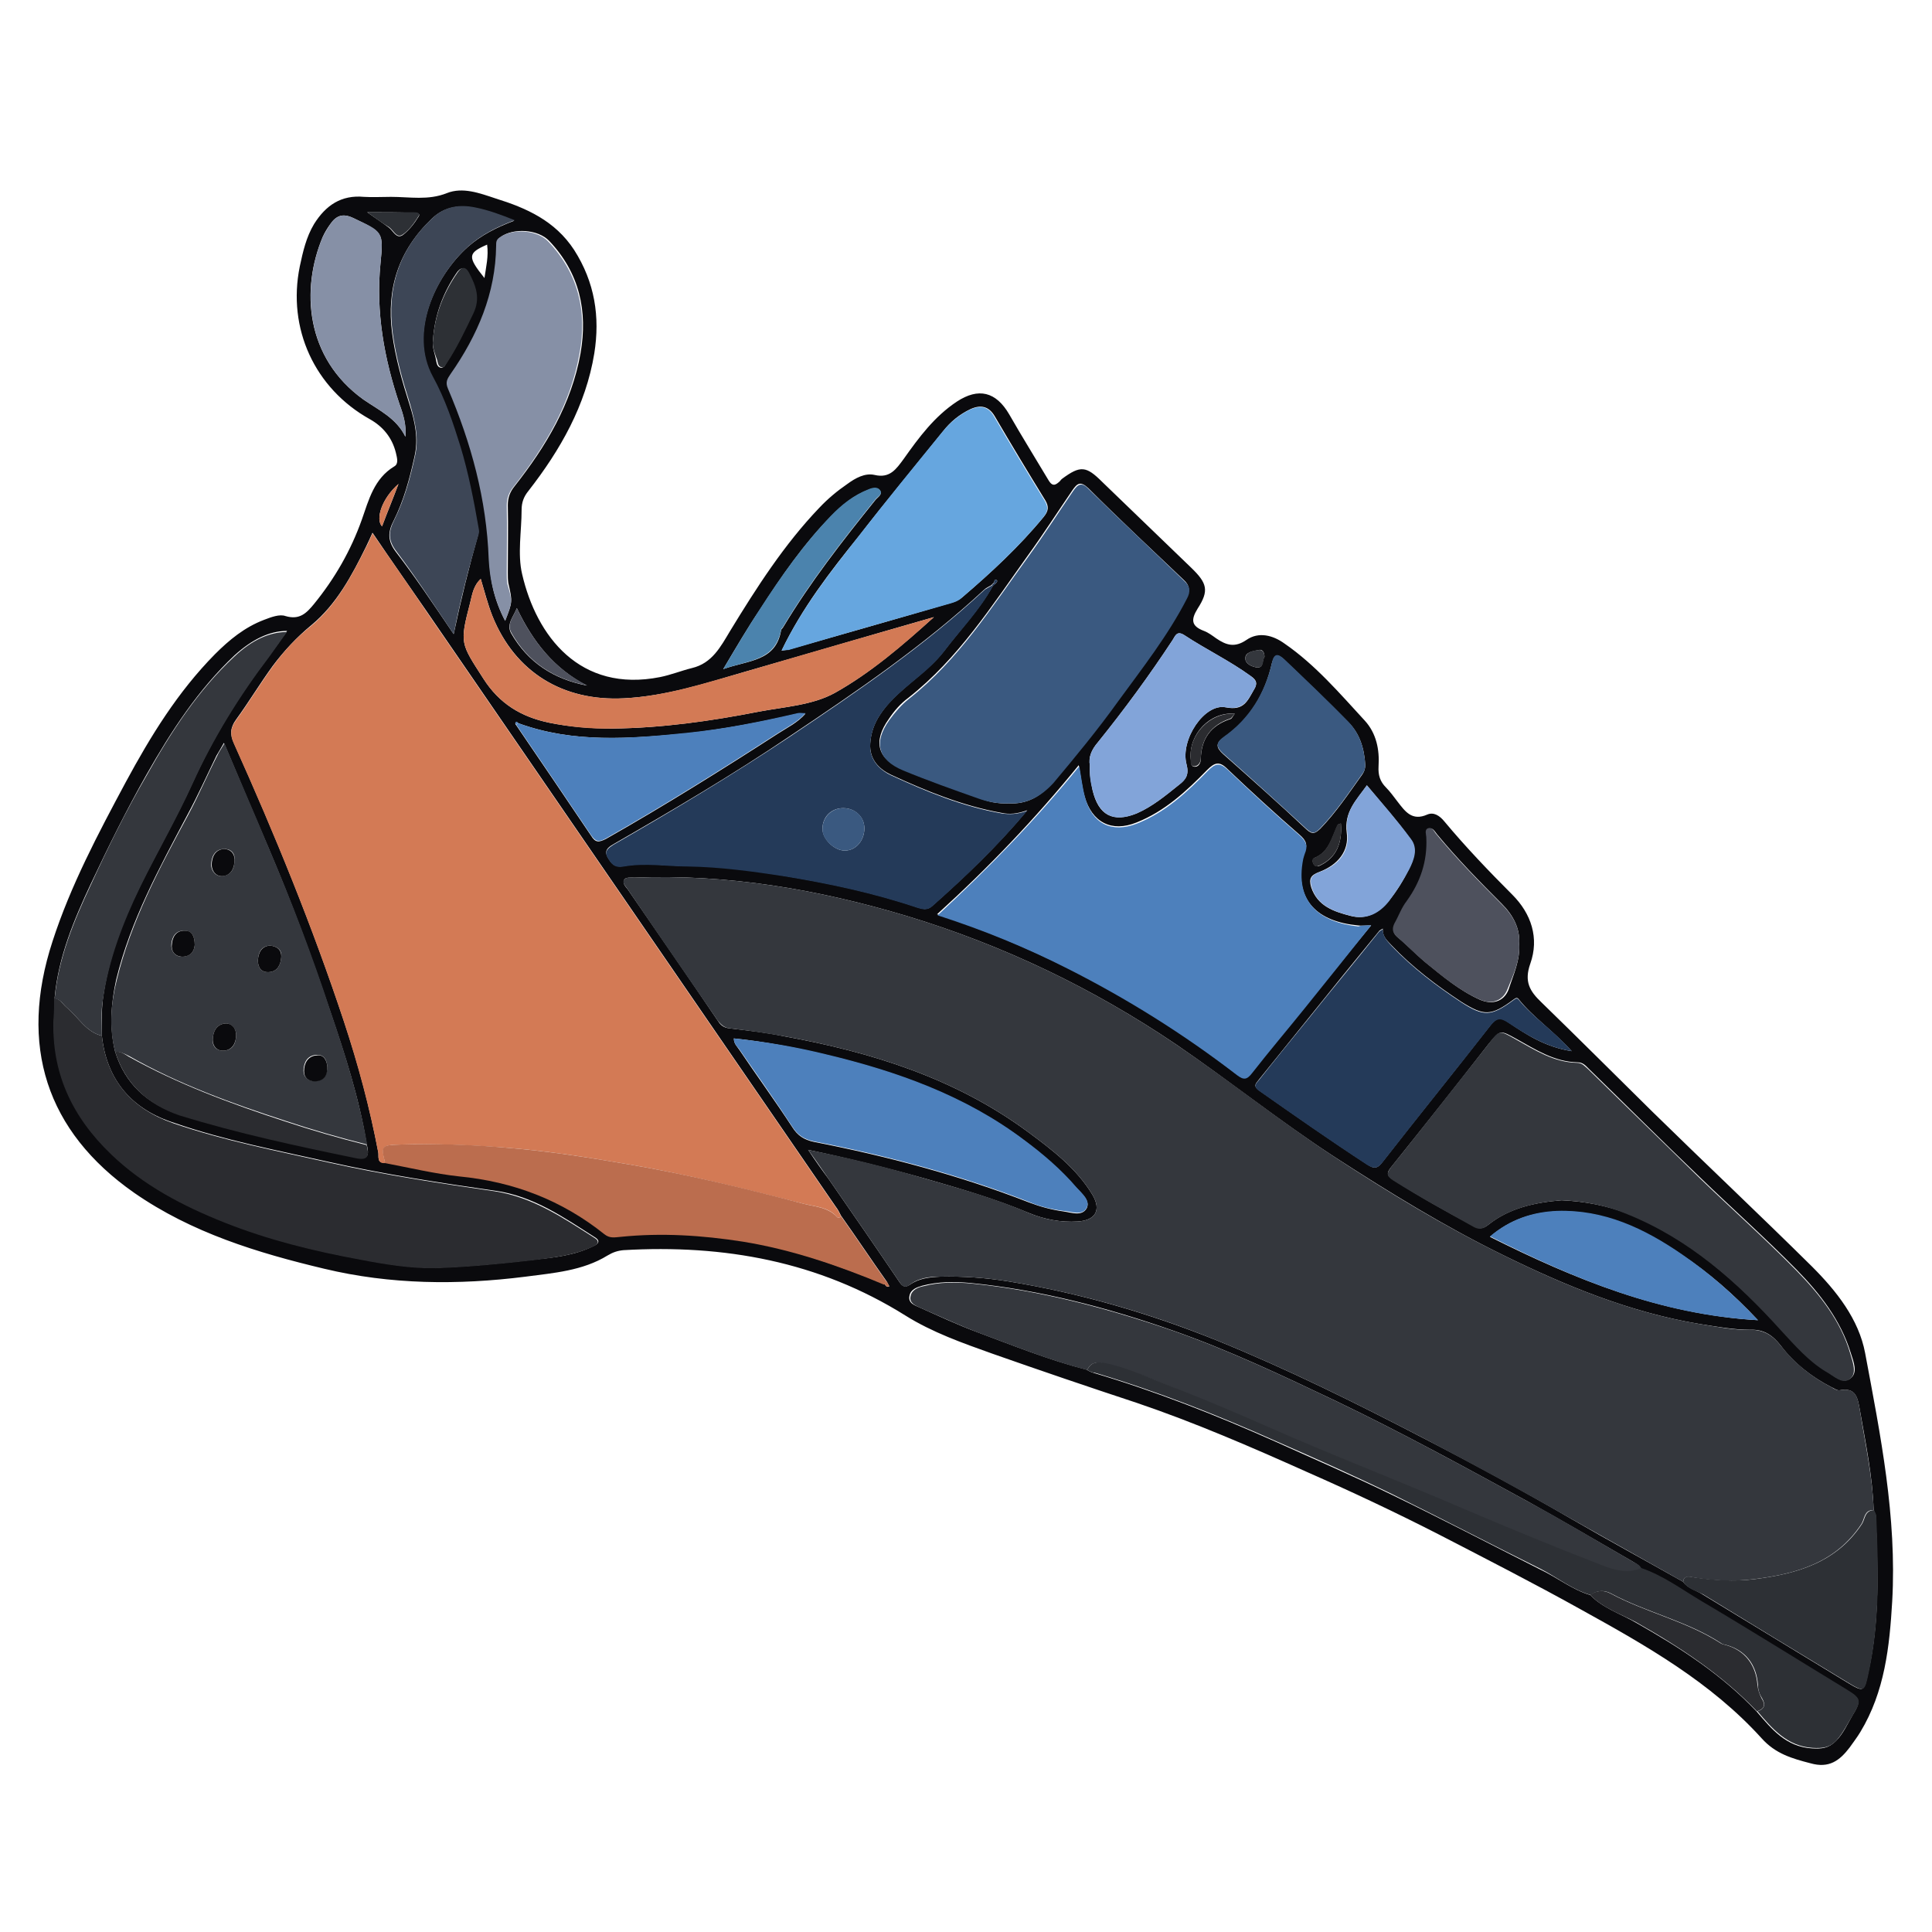
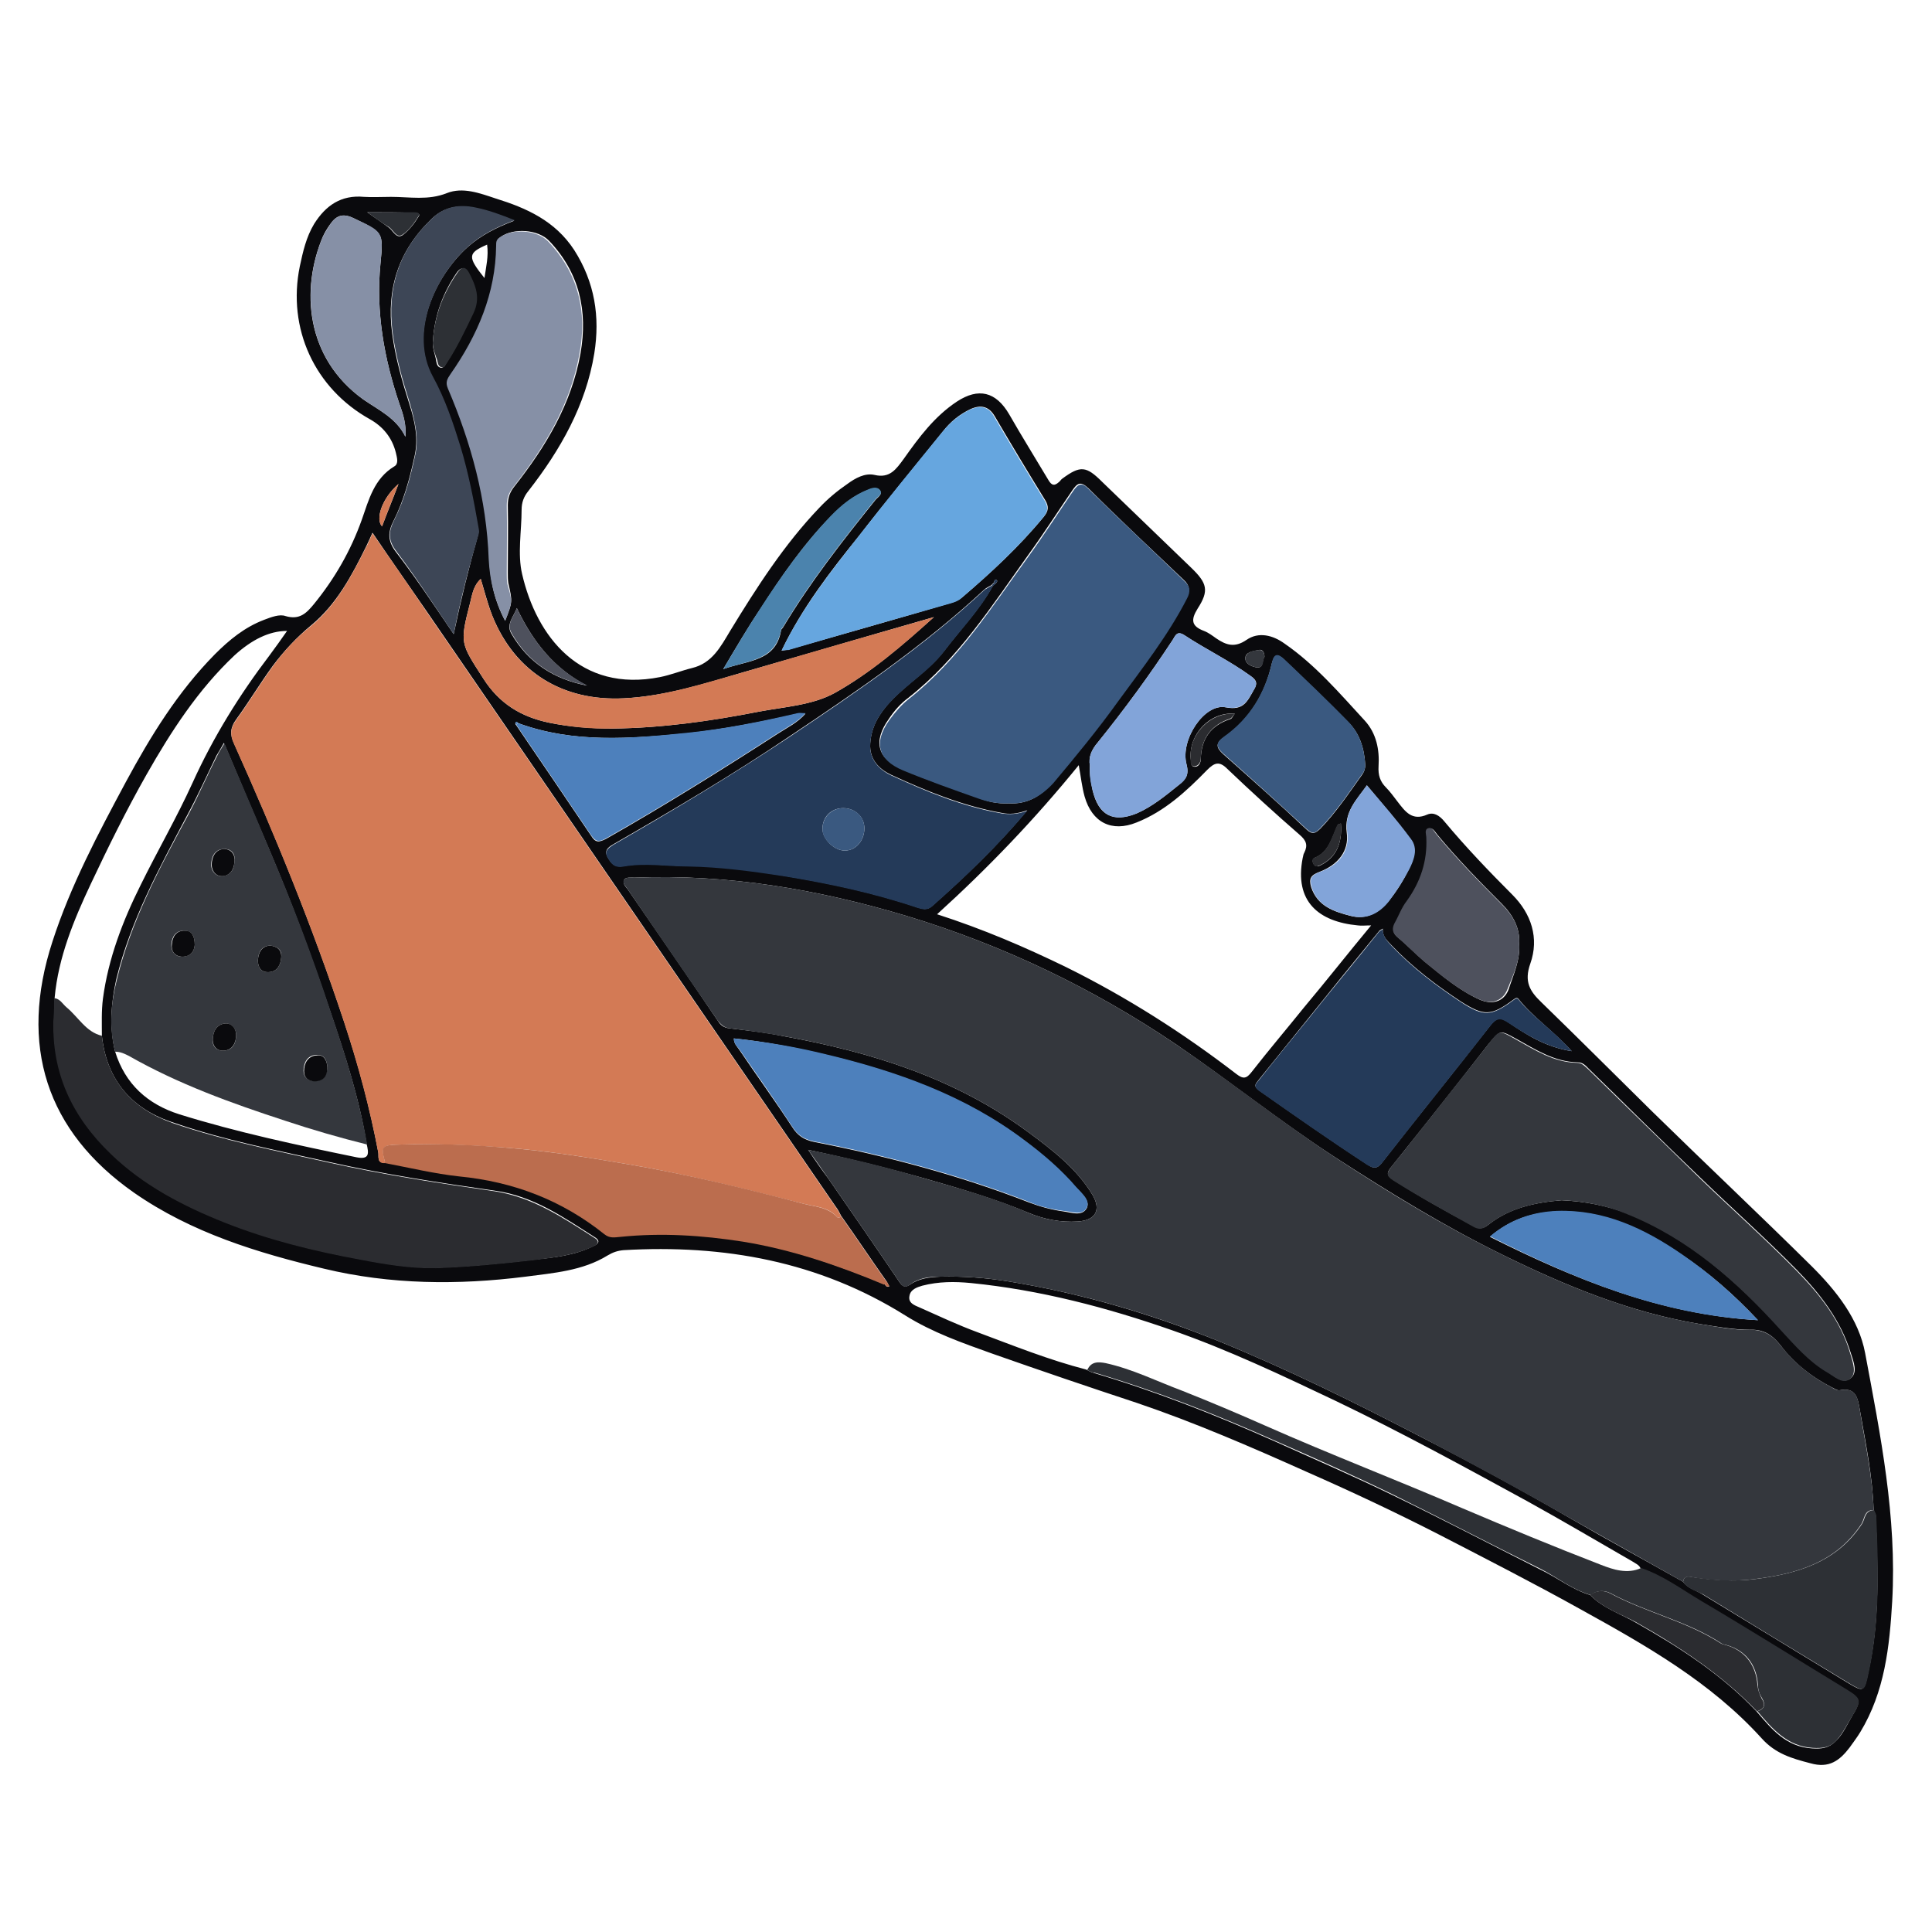
<svg xmlns="http://www.w3.org/2000/svg" version="1.1" id="Layer_1" x="0px" y="0px" viewBox="0 0 364.1 364.1" style="enable-background:new 0 0 364.1 364.1;" xml:space="preserve">
  <style type="text/css">
	.st0{fill:#0A0A0D;}
	.st1{fill:#34373D;}
	.st2{fill:#D37A55;}
	.st3{fill:#4D80BC;}
	.st4{fill:#3A5980;}
	.st5{fill:#243A59;}
	.st6{fill:#2B2C30;}
	.st7{fill:#66A6DF;}
	.st8{fill:#8690A6;}
	.st9{fill:#BB6D4E;}
	.st10{fill:#2D3035;}
	.st11{fill:#3D4656;}
	.st12{fill:#82A4D9;}
	.st13{fill:#4E515D;}
	.st14{fill:#4B83AD;}
</style>
  <path class="st0" d="M73.7,37.1c3.5,0,7,0.7,10.5-0.7c3-1.2,6.2,0,9.2,1c5.8,1.8,11.2,4.2,14.8,9.7c3.9,6.1,4.9,12.6,3.8,19.5  c-1.6,9.8-6.4,18.2-12.4,25.9c-0.9,1.1-1.3,2.2-1.3,3.6c0,4-0.8,8.3,0.1,12.1c2.7,11.7,10.9,22.4,26,19.4c2-0.4,4-1.2,6-1.7  c3.8-0.9,5.4-4,7.2-7c5-8.2,10.2-16.3,16.8-23.2c1.6-1.7,3.4-3.2,5.3-4.5c1.5-1.1,3.3-2.1,5.1-1.7c2.9,0.7,4.1-1.1,5.5-3  c2.9-4.1,5.8-8,10-10.8c4.1-2.7,7.4-1.9,9.9,2.4c2.4,4.2,4.9,8.2,7.4,12.4c0.6,1,1.1,1.1,1.9,0.4c0.3-0.2,0.4-0.5,0.7-0.7  c3.4-2.5,4.5-2.4,7.5,0.6c5.6,5.4,11.2,10.8,16.8,16.2c3,2.9,3.4,4.3,1.2,7.7c-1.3,2.1-1.2,3.3,1.2,4.2c0.8,0.3,1.6,0.9,2.3,1.4  c1.9,1.3,3.5,1.8,5.7,0.3c2.3-1.6,5-0.9,7.2,0.7c5.8,4,10.4,9.4,15.1,14.5c2.2,2.4,2.8,5.5,2.6,8.6c-0.1,1.7,0.3,2.9,1.4,4  c0.8,0.8,1.5,1.8,2.2,2.7c1.4,1.8,2.7,3.7,5.6,2.4c1.2-0.5,2.3,0.2,3.2,1.3c4,4.8,8.4,9.4,12.8,13.8c3.6,3.6,5.1,8.2,3.4,13  c-1.2,3.4-0.1,5.2,2.1,7.3c7,6.8,13.9,13.7,20.9,20.6c10,9.8,20.2,19.4,30.1,29.2c4.6,4.6,8.8,9.9,10,16.3c2.9,15.5,6,30.9,5.1,46.8  c-0.5,8.5-1.4,17-6,24.6c-0.6,1-1.3,1.9-2,2.9c-1.9,2.5-3.9,4-7.4,3c-3.5-0.9-6.6-1.8-9.2-4.7c-9.6-10.6-21.8-17.5-34.1-24.3  c-8.8-4.9-17.8-9.5-26.7-14.1c-8.2-4.2-16.5-8.1-24.9-11.8c-10.5-4.7-21.1-9.3-32-13c-9.1-3-18.2-6.1-27.3-9.3  c-5.6-2-11.3-4-16.4-7.2c-16.3-10.2-34.2-13.4-53.1-12.3c-1.1,0.1-2,0.4-3,1c-4.7,2.9-10.2,3.3-15.5,4c-12.7,1.6-25.4,1.5-37.9-1.5  c-12.6-3-25-6.8-35.8-14.3C8.7,213.2,3.5,197,9.9,177.4c3.4-10.5,8.6-20.3,13.8-30c4.7-8.7,9.8-17,16.8-24.1  c2.7-2.7,5.6-5.1,9.3-6.5c1.3-0.5,2.9-1.1,4-0.7c2.7,0.8,4-0.6,5.4-2.3c3.9-4.8,6.9-10,9-15.9c1.3-3.7,2.3-7.7,6.1-10  c0.9-0.5,0.5-1.7,0.3-2.6c-0.7-2.8-2.4-4.9-4.9-6.3c-10.4-5.8-15.6-17.1-13.2-28.8c0.6-2.8,1.2-5.5,2.7-8c2.2-3.5,5.1-5.5,9.4-5.1  C70.2,37.2,71.9,37.1,73.7,37.1z M187.6,110c0.2-0.2,0.5-0.5,0.2-0.7c-0.4-0.2-0.4,0.3-0.5,0.5c-0.2,0.2-0.3,0.3-0.5,0.5  c-0.5,0.3-1,0.5-1.4,0.9c-11.2,10.4-23.8,19-36.5,27.5c-10.8,7.3-22,13.9-33.3,20.4c-1.8,1-1.6,1.8-0.6,3.2c0.7,1,1.6,1.1,2.6,0.9  c4-0.7,8,0,12.1,0c6,0,11.9,0.8,17.8,1.8c8.6,1.4,17.1,3.2,25.4,6c1,0.3,1.8,0.6,2.8-0.3c6.2-5.5,12.2-11.2,17.9-18  c-1.9,0.7-3.4,0.8-4.8,0.5c-7.3-1.3-14.2-4.1-20.9-7.2c-2.1-1-4.1-2.8-3.9-5.9c0.2-3.2,1.7-5.6,3.8-7.9c3.2-3.4,7.2-5.8,10.1-9.5  c3.1-4.1,6.7-7.8,9.2-12.3C187.2,110.3,187.4,110.2,187.6,110z M97.7,136.3c-0.1-0.1-0.3-0.3-0.4-0.2c-0.3,0.1-0.2,0.4,0,0.6  c4.7,6.9,9.4,13.8,14.1,20.8c0.8,1.3,1.4,1.3,2.8,0.6c11.1-6.3,21.8-13,32.5-19.9c1.7-1.1,3.6-2,5.1-3.7c-0.7,0-1.1-0.1-1.5,0  c-6.9,1.6-13.8,2.9-20.8,3.7C118.7,139.2,108.1,140.1,97.7,136.3z M299.7,300.6c2.4,2.5,5.7,3.5,8.6,5.2c8.3,4.7,16.2,9.8,22.8,16.8  c2.8,3.3,5.5,6.6,10.4,6.9c1.8,0.1,3.1,0,4.5-1.4c1.4-1.4,2.1-3.1,3.1-4.8c1.6-2.6,1.6-3.2-1-4.7c-9.2-5.6-18.4-11.3-27.6-16.8  c-3.7-2.2-7.1-4.8-11.3-6.2c-0.3-0.7-0.9-0.9-1.5-1.3c-6.6-3.8-13.2-7.7-19.9-11.4c-11.9-6.5-23.8-13-36.1-18.9  c-10.1-4.8-20.2-9.6-30.8-13.3c-12.3-4.3-24.9-7.6-37.9-8.9c-3.1-0.3-6.1-0.3-9.2,0.5c-1,0.3-2.2,0.7-2.4,1.9  c-0.3,1.4,1,1.8,1.9,2.2c3.6,1.6,7.2,3.3,11,4.7c6.7,2.5,13.4,5.2,20.4,7c0.4,0.2,0.9,0.5,1.3,0.6c11.8,3.5,23.2,8,34.4,13  c7.3,3.3,14.7,6.5,21.9,10c9.3,4.5,18.5,9.3,27.8,14C293.5,297.3,296.3,299.6,299.7,300.6z M166.7,242c0.2,0.3,0.5,0.7,0.9,0.4  c-0.2-0.3-0.3-0.6-0.5-0.9c-2.9-4.1-5.7-8.3-8.6-12.4c-0.3-0.6-0.6-1.2-1-1.7c-25.7-37.4-51.4-74.8-77.1-112.2  c-3.3-4.8-6.7-9.6-10.2-14.8c-0.5,1.1-0.8,1.8-1.2,2.6c-2.7,5.5-5.6,10.9-10.3,14.8c-2.8,2.3-5.2,4.9-7.3,7.7  c-2.4,3.3-4.5,6.8-6.9,10.1c-1.1,1.5-1.2,2.8-0.4,4.5c7.7,17.1,14.8,34.5,20.7,52.3c2.7,8.1,4.9,16.3,6.5,24.8  c0.1,0.7-0.3,2.1,1.3,1.9c4.6,0.8,9.3,2,14,2.4c10.2,0.9,19.3,4.5,27.4,10.9c1,0.8,2,0.7,3,0.5c7.7-0.8,15.4-0.3,23.1,0.9  C149.3,235.4,158.1,238.5,166.7,242z M19.2,195.2c0-2.3-0.1-4.7,0.2-7c1-7.5,3.7-14.6,7.1-21.4c3.2-6.5,6.8-12.7,9.8-19.3  c3.9-8.6,8.8-16.5,14.5-24c1.1-1.5,2.2-3,3.3-4.6c-3.4,0-6.7,1.7-9.9,4.6c-6.9,6.5-12,14.4-16.6,22.5c-3.8,6.7-7.2,13.6-10.5,20.6  c-3.2,6.8-6.1,13.8-6.8,21.4c0,1.2,0,2.5-0.1,3.7c-0.5,10.3,3.6,18.8,10.8,25.7c6.1,5.9,13.5,9.7,21.4,12.9c8.3,3.3,16.9,5.4,25.6,7  c4.7,0.9,9.5,1.7,14.3,1.6c6.1-0.2,12.2-0.8,18.3-1.5c3.8-0.4,7.6-0.8,11.1-2.5c1.2-0.5,1.5-1.1,0.3-1.8c-5.8-3.7-11.5-7.7-18.7-8.7  c-10.5-1.5-20.9-3.1-31.2-5.4c-9.8-2.2-19.8-4.1-29.3-7.4C24.9,209.1,20.1,203.6,19.2,195.2z M21.7,198.2c1.9,6.1,6.1,9.9,12.1,11.8  c10.9,3.4,22.2,5.8,33.4,8.1c2.5,0.5,2.3-0.8,1.9-2.5c-1.4-8.6-4.1-16.9-6.9-25.1c-3.5-10.4-7.3-20.6-11.6-30.7  c-2.8-6.5-5.5-12.9-8.4-19.8c-0.6,1.1-1,1.7-1.4,2.4c-1.8,3.7-3.5,7.5-5.5,11.2c-5.3,10-10.7,19.9-13.4,31  C20.9,189.2,20.6,193.7,21.7,198.2z M317.2,298.1c0.9,1.3,2.5,1.6,3.7,2.4c9,5.5,18.1,11,27.1,16.5c3.3,2,3.3,1.9,4.1-1.9  c2.2-9.7,1.8-19.5,1.4-29.4c0-0.4-0.3-0.8-0.4-1.1c-0.2-6.4-1.5-12.6-2.6-18.9c-0.4-2.2-0.7-4.3-3.8-3.7c-0.5,0.1-1.1-0.4-1.6-0.6  c-3.7-1.9-7-4.5-9.5-7.8c-1.5-1.9-3.1-3.1-5.8-3c-3.2,0-6.4-0.6-9.6-1.1c-13.1-2.2-25.2-7.2-37-13c-11-5.4-21.4-11.8-31.6-18.4  c-10.3-6.7-19.9-14.4-30-21.3c-15.7-10.6-32.6-18.7-50.8-24.2c-16.7-5-33.7-7.9-51.2-7.2c-0.6,0-1.6-0.1-1.9,0.3  c-0.5,0.7,0.2,1.4,0.6,1.9c5.7,8.3,11.4,16.5,17,24.8c0.5,0.8,1.1,1.3,2.2,1.4c3.4,0.4,6.9,0.8,10.3,1.5c16.5,3,32.2,7.9,45.9,18  c4.6,3.4,9.2,6.9,12.2,11.9c1.7,2.9,0.5,4.8-2.8,5c-3.2,0.2-6.3-0.4-9.2-1.6c-6.4-2.7-13-4.6-19.6-6.5c-7.1-2-14.3-3.8-22-5.4  c1.4,2.1,2.6,3.8,3.8,5.4c4.5,6.5,9,13,13.4,19.5c0.6,0.9,1.1,1.1,2,0.5c1.7-1.2,3.7-1.4,5.7-1.5c4.3-0.1,8.6,0.2,12.9,0.9  c13.5,2.2,26.5,6,39.2,11.1c13.3,5.4,26.2,11.8,38.9,18.4c9.5,4.9,18.9,10,28.2,15.4C303.3,290.4,310.3,294.2,317.2,298.1z   M258.4,174.4c-1.1,0-1.8,0.1-2.5,0c-7.4-0.7-12-4.5-10.4-12.7c0.1-0.3,0.1-0.7,0.3-1c0.7-1.4,0.4-2.3-0.9-3.4  c-4.6-4-9.2-8.2-13.6-12.4c-1.5-1.5-2.4-1.2-3.8,0.2c-3.9,4-8,7.8-13.3,9.9c-4.7,1.9-8.4,0-9.8-4.9c-0.5-1.8-0.7-3.7-1.1-5.9  c-8.2,10.1-17,19.3-26.7,28.1c8.7,2.8,16.6,6.2,24.4,10c11.3,5.6,22,12.4,32,20.1c1.3,1,1.9,0.9,2.9-0.4c3.2-4.1,6.6-8.1,9.9-12.2  C250,184.8,254,179.7,258.4,174.4z M190.1,151.4c3.4,0.2,6.1-1.3,8.3-4c4.2-5,8.4-10.1,12.2-15.4c4.6-6.3,9.4-12.4,13-19.4  c0.7-1.3,0.6-2.3-0.5-3.3c-6-5.7-12.1-11.4-18-17.3c-1.5-1.4-2.1-0.9-3,0.4c-2.8,4.1-5.5,8.3-8.4,12.3c-6.8,9.5-13.1,19.4-22.5,26.8  c-1.5,1.1-2.7,2.5-3.7,4c-3,4.2-2.2,7.5,2.6,9.5c4.7,2,9.5,3.7,14.2,5.3C186.1,151.1,188,151.5,190.1,151.4z M294.3,226.2  c4.4,0.2,8.5,1,12.4,2.5c11.7,4.7,20.8,12.9,29.1,22c2.6,2.8,5.1,5.7,8.4,7.7c1.4,0.8,3,2.5,4.5,1.4c1.5-1.1,0.6-3.2,0.1-4.8  c-1.9-6.2-5.8-11.2-10.2-15.7c-5.9-6-12.1-11.5-18.2-17.4c-7.1-6.8-14-13.7-21-20.5c-0.6-0.6-1.1-1.2-2.1-1.2  c-4.4-0.1-7.9-2.4-11.5-4.4c-3.1-1.7-3-1.8-5.3,1c-6,7.7-12.1,15.4-18.2,23c-1,1.2-1.1,1.7,0.4,2.6c4.8,3.1,9.8,5.9,14.9,8.6  c1,0.6,1.8,0.7,2.9-0.2C284.5,227.6,289.4,226.6,294.3,226.2z M296.2,198.1c-3.4-3.8-7.2-6.3-10-9.8c-0.3-0.4-0.6-0.2-1,0.1  c-4.2,3.1-5.5,3.1-9.8,0.4c-4.7-3.1-9.2-6.5-13.1-10.6c-0.8-0.9-1.8-1.6-1.7-3.2c-0.5,0.3-0.7,0.4-0.8,0.6  c-4.5,5.5-8.9,10.9-13.3,16.4c-3.1,3.8-6.1,7.6-9.2,11.4c-0.5,0.7-1.3,1.2,0,2.1c6.7,4.7,13.4,9.4,20.3,13.9c1.3,0.9,2,0.9,3-0.5  c6.7-8.6,13.6-17.1,20.3-25.7c1.2-1.5,1.9-1.5,3.4-0.5C287.7,195,291.2,197.3,296.2,198.1z M147.3,122.6c0.7-0.1,1.1-0.1,1.4-0.2  c10.2-2.9,20.4-5.8,30.6-8.8c0.7-0.2,1.4-0.5,2-1c5.5-4.7,10.8-9.6,15.4-15.2c0.9-1.1,1-1.9,0.3-3.1c-3.2-5.2-6.4-10.5-9.5-15.8  c-1.1-1.9-2.6-2.3-4.6-1.4c-2.1,1-3.8,2.4-5.2,4.2c-5.3,6.6-10.7,13.1-15.9,19.8C156.4,107.8,151.2,114.5,147.3,122.6z M95.2,117  c1.4-3.6,1.4-3.6,0.6-7.1c-0.1-0.6-0.1-1.3-0.1-2c0-4.2,0.1-8.5,0-12.7c0-1.4,0.4-2.5,1.3-3.6c5.9-7.5,10.7-15.5,12.4-25  c1.4-8-0.2-15.2-5.9-21.2c-2.1-2.2-6.8-2.5-9.2-0.7c-0.6,0.4-0.6,0.9-0.6,1.5c-0.1,9.1-3.5,17-8.6,24.2c-0.6,0.8-1,1.5-0.5,2.7  c4.4,10.3,7.3,21,7.7,32.2C92.3,109.3,93.2,113.2,95.2,117z M138.3,195.7c0,1,0.6,1.5,1,2.1c3.3,4.9,6.8,9.7,10,14.6  c1,1.6,2.2,2.4,4.1,2.8c13.8,2.7,27.4,6.3,40.5,11.4c2.1,0.8,4.3,1.4,6.5,1.7c1.5,0.2,3.5,1,4.4-0.6c0.7-1.4-0.9-2.7-1.9-3.8  c-2.9-3.3-6.2-6.2-9.8-8.9c-11.2-8.4-24-13-37.4-16.2C149.9,197.4,144.1,196.3,138.3,195.7z M85.5,119.5c1.4-6.6,2.9-12.7,4.6-18.7  c0.1-0.4,0.1-0.8,0-1.2c-0.9-5.1-1.9-10.3-3.4-15.3c-1.4-4.5-2.9-9-5.2-13.2c-4.5-8.2,0.4-19,6.7-24.6c2.5-2.2,5.5-3.7,8.7-4.9  c-2.5-1-4.9-1.9-7.4-2.4c-2.9-0.6-5.7-0.3-8.1,2c-6.3,6-8.6,13.2-7.5,21.6c0.6,4.6,1.9,9.1,3.3,13.5c1,3.2,1.7,6.4,0.9,9.8  c-0.9,4.1-2,8.2-3.9,12c-1.1,2.1-1.2,3.8,0.4,5.9C78.3,108.8,81.7,113.9,85.5,119.5z M176,116.3c-11.9,3.4-23.7,6.9-35.6,10.3  c-7.5,2.2-14.9,4.6-22.8,5c-11.5,0.6-20.5-4.9-24.8-15.5c-0.9-2.3-1.5-4.7-2.2-7c-1.4,1.3-1.6,2.9-2,4.5c-2,7.7-1.8,7.6,2.5,14.3  c3,4.7,7.1,7.2,12.4,8.3c3.9,0.8,7.9,1.1,11.9,1.1c9.3-0.1,18.5-1.4,27.7-3.2c4.8-0.9,10-1.2,14.2-3.5  C164.1,126.8,170.1,121.6,176,116.3z M205.4,144.3c-0.1,1.6,0.2,3.1,0.5,4.6c1.1,4.7,3.8,6.2,8.3,4.4c3-1.3,5.5-3.4,8-5.4  c1.4-1.1,1.9-2,1.4-3.9c-1.2-4.6,3.4-11.5,7.4-10.7c3.4,0.7,4.1-1.2,5.3-3.3c0.7-1.1,0.6-1.8-0.6-2.6c-4-2.9-8.4-5-12.5-7.7  c-1.4-0.9-1.7,0.1-2.2,0.9c-4.4,6.7-9.1,13.1-14.1,19.3C205.7,141.3,205.1,142.7,205.4,144.3z M257.3,144.2c-0.2-3.3-1.1-6-3.2-8.1  c-3.9-4-8.1-7.9-12.1-11.8c-1.1-1-1.8-1.2-2.3,0.7c-1.3,5.7-4.1,10.5-9,13.9c-1.7,1.2-1.5,2-0.2,3.2c5.3,4.7,10.6,9.4,15.7,14.2  c1.2,1.1,1.7,0.7,2.6-0.1c3-3.1,5.4-6.7,7.9-10.2C257.2,145.3,257.3,144.6,257.3,144.2z M331.3,248.8c-4.6-4.9-9.2-8.9-14.3-12.3  c-7.1-4.8-14.7-8.5-23.6-8.2c-4.6,0.2-8.8,1.5-12.6,4.8C296.8,241.1,312.9,247.7,331.3,248.8z M286.3,177.9c0.2-3-1.2-5.5-3.3-7.6  c-4.2-4.2-8.4-8.5-12.2-13.1c-0.4-0.5-0.8-1.3-1.5-1c-0.7,0.3-0.4,1.2-0.3,1.8c0.1,4.4-1.1,8.3-3.7,11.9c-0.9,1.3-1.5,2.8-2.3,4.2  c-0.6,1-0.5,1.8,0.5,2.6c1.8,1.5,3.4,3.2,5.2,4.7c3.2,2.6,6.4,5.3,10.2,7c2.3,1,4.5,0.4,5.4-1.9C285.2,183.7,286.5,181,286.3,177.9z   M76.4,82.3c0.2-2.2-0.4-4.2-1.1-6.1c-2.9-8.6-4.5-17.4-3.6-26.5c0.6-6,0.5-5.9-5.1-8.6c-2.1-1-3.3-0.4-4.4,1.2  c-0.5,0.7-1,1.5-1.4,2.4c-4.1,9.8-3.3,22.7,7.7,30.6C71.4,77.3,74.7,78.8,76.4,82.3z M257.6,148c-2,2.8-4.3,5-3.8,8.9  c0.5,3.5-1.7,6.1-5.1,7.4c-1.6,0.6-2.1,1.2-1.6,2.9c1.2,3.6,4.3,4.6,7.4,5.4c3,0.8,5.4-0.6,7.2-2.8c1.5-1.8,2.8-3.9,3.8-6  c0.9-1.8,1.7-3.9,0.3-5.7C263.3,154.6,260.4,151.4,257.6,148z M136.3,126.1c4.7-1.7,9.9-1.4,10.9-7.3c0-0.2,0.3-0.4,0.4-0.6  c5.1-8.5,11.2-16.3,17.4-24c0.4-0.5,1.4-1,0.8-1.8c-0.5-0.6-1.4-0.4-2.1-0.1c-2.8,1-5,2.9-7.1,5c-5.2,5.3-9.4,11.4-13.4,17.6  C140.9,118.3,138.8,121.9,136.3,126.1z M81.6,64.1c-0.2,1.4,0.4,2.6,0.6,3.9c0.1,0.5,0.2,1.2,0.9,1.3c0.6,0,0.8-0.5,1-0.9  c1.9-2.9,3.4-6,4.9-9.2c1.4-2.9,0.6-5.3-0.8-7.7c-0.7-1.3-1.5-1.1-2.2,0C83.5,55.2,81.9,59.4,81.6,64.1z M97.4,114.6  c-0.6,1.6-2,3-1.1,4.7c3.2,5.6,8.1,8.7,14.3,9.9C104.4,126,100.4,120.9,97.4,114.6z M69.2,40c1.7,1.2,2.9,2,4.1,2.9  c0.8,0.6,1.4,2.2,2.6,1.4c1.2-0.9,2.2-2.2,3-3.5c0.4-0.6-0.4-0.7-0.9-0.7C75.2,40,72.4,40,69.2,40z M232.7,134.5  c-4.7-0.4-8.7,3.9-8.3,8.5c0.1,0.6-0.1,1.5,0.8,1.5c0.7,0,1.1-0.7,1.1-1.5c0.1-3.8,1.9-6.3,5.6-7.5  C232.2,135.4,232.3,135,232.7,134.5z M252.7,155.2c-0.3,0.1-0.6,0.2-0.6,0.3c-1.1,2.3-1.6,5.1-4.4,6.2c-0.4,0.2-0.4,0.9,0,1.3  c0.4,0.5,0.9,0.2,1.3,0C251.7,161.6,253,159.1,252.7,155.2z M91.8,46.1c-3.7,1.6-3.7,2.3-0.5,6.3C91.6,50.3,92.1,48.3,91.8,46.1z   M75.1,91.2c-3.1,2.7-4.4,6.6-3.1,8C73,96.5,74.1,93.9,75.1,91.2z M238.3,123.8c0-0.9-0.4-1.5-1.1-1.3c-1,0.2-2.5,0.4-2.5,1.5  c-0.1,1.1,1.3,1.7,2.3,1.8C238.2,125.8,237.8,124.4,238.3,123.8z" />
  <path class="st1" d="M317.2,298.1c-6.9-3.9-13.9-7.8-20.8-11.7c-9.3-5.3-18.7-10.4-28.2-15.4c-12.7-6.6-25.6-13-38.9-18.4  c-12.6-5.1-25.7-8.9-39.2-11.1c-4.3-0.7-8.5-1-12.9-0.9c-2,0-4,0.2-5.7,1.5c-0.9,0.7-1.4,0.4-2-0.5c-4.4-6.5-8.9-13-13.4-19.5  c-1.2-1.7-2.3-3.4-3.8-5.4c7.7,1.5,14.9,3.3,22,5.4c6.6,1.9,13.2,3.7,19.6,6.5c2.9,1.2,6,1.8,9.2,1.6c3.3-0.2,4.5-2.1,2.8-5  c-3-5-7.6-8.5-12.2-11.9c-13.7-10.1-29.4-15-45.9-18c-3.4-0.6-6.9-1.1-10.3-1.5c-1-0.1-1.6-0.7-2.2-1.4c-5.7-8.3-11.4-16.5-17-24.8  c-0.4-0.6-1.2-1.3-0.6-1.9c0.3-0.4,1.2-0.3,1.9-0.3c17.5-0.7,34.5,2.2,51.2,7.2c18.2,5.5,35.1,13.6,50.8,24.2  c10.2,6.9,19.8,14.6,30,21.3c10.2,6.7,20.6,13,31.6,18.4c11.8,5.8,23.9,10.8,37,13c3.2,0.5,6.4,1.2,9.6,1.1c2.7,0,4.3,1.1,5.8,3  c2.6,3.3,5.8,5.9,9.5,7.8c0.5,0.3,1.1,0.7,1.6,0.6c3.1-0.6,3.4,1.4,3.8,3.7c1,6.3,2.4,12.5,2.6,18.9c-1.8-0.1-1.7,1.7-2.3,2.6  c-4.8,7.3-12.2,9.4-20.2,10.4c-4,0.5-8,0.3-11.9-0.4C318,297.1,317.3,297.1,317.2,298.1z" />
  <path class="st2" d="M72.6,219.2c-1.6,0.1-1.2-1.2-1.3-1.9c-1.6-8.4-3.8-16.6-6.5-24.8c-5.9-17.8-13-35.2-20.7-52.3  c-0.8-1.7-0.7-3,0.4-4.5c2.4-3.3,4.5-6.8,6.9-10.1c2.1-2.9,4.4-5.4,7.3-7.7c4.7-3.9,7.6-9.4,10.3-14.8c0.4-0.7,0.7-1.5,1.2-2.6  c3.5,5.1,6.9,9.9,10.2,14.8c25.7,37.4,51.4,74.8,77.1,112.2c0.4,0.5,0.7,1.1,1,1.7c-0.2,0.3-0.6,0.4-0.8,0.1c-1.6-1.8-4-1.9-6.1-2.4  c-11-2.8-22.1-5.6-33.3-7.5c-7.6-1.3-15.1-2.5-22.8-3.1c-6.7-0.5-13.4-0.8-20.1-0.6C71.9,215.8,71.8,216,72.6,219.2z" />
-   <path class="st3" d="M258.4,174.4c-4.3,5.4-8.4,10.5-12.5,15.6c-3.3,4.1-6.7,8.1-9.9,12.2c-1,1.3-1.6,1.4-2.9,0.4  c-10-7.7-20.7-14.4-32-20.1c-7.7-3.9-15.7-7.2-24.4-10c9.6-8.9,18.5-18,26.7-28.1c0.4,2.2,0.6,4.1,1.1,5.9c1.3,4.9,5,6.8,9.8,4.9  c5.3-2.1,9.4-5.9,13.3-9.9c1.4-1.4,2.2-1.7,3.8-0.2c4.4,4.2,9,8.4,13.6,12.4c1.2,1.1,1.5,2,0.9,3.4c-0.1,0.3-0.2,0.6-0.3,1  c-1.6,8.1,3,11.9,10.4,12.7C256.5,174.4,257.2,174.4,258.4,174.4z" />
  <path class="st1" d="M21.7,198.2c-1.2-4.5-0.8-9.1,0.3-13.5c2.7-11.1,8-21,13.4-31c2-3.7,3.6-7.5,5.5-11.2c0.3-0.7,0.8-1.4,1.4-2.4  c2.9,6.9,5.7,13.3,8.4,19.8c4.3,10.1,8.2,20.3,11.6,30.7c2.8,8.2,5.4,16.5,6.9,25.1c-5.2-1.3-10.4-2.8-15.5-4.5  c-10.1-3.3-20.1-6.9-29.4-12.2C23.5,198.6,22.7,198.2,21.7,198.2z M44.2,162c0.1-1.3-0.8-2.1-2.1-2c-1.7,0.1-2.3,1.6-2.3,3  c0,1.2,1,2.3,2.2,2.1C43.5,164.9,44.2,163.8,44.2,162z M40.1,196c-0.1,1.2,0.8,2.1,2.1,2c1.8-0.1,2.3-1.6,2.3-3c0-1.2-1-2.3-2.2-2.1  C40.9,193.1,40.1,194.3,40.1,196z M61.7,201.1c-0.1-1.3-0.6-2.4-2.1-2.3c-1.7,0.1-2.4,1.5-2.4,3c0,1.2,0.9,2,2.1,1.9  C61,203.7,61.6,202.7,61.7,201.1z M36.7,178.1c0-1.6-0.5-2.7-1.9-2.7c-1.7-0.1-2.4,1.2-2.5,2.5c-0.1,1.2,0.5,2.3,1.9,2.4  C35.9,180.3,36.6,179.3,36.7,178.1z M50.8,178.2c-1.7,0.2-2.1,1.4-2.2,2.8c0,1.4,0.7,2.3,2.1,2.2c1.6-0.1,2.2-1.4,2.3-2.8  C53.2,179,52.2,178.3,50.8,178.2z" />
  <path class="st4" d="M190.1,151.4c-2,0.1-4-0.3-5.7-0.9c-4.8-1.7-9.6-3.4-14.2-5.3c-4.8-2-5.6-5.3-2.6-9.5c1.1-1.5,2.3-2.9,3.7-4  c9.4-7.4,15.6-17.3,22.5-26.8c2.9-4,5.6-8.2,8.4-12.3c0.9-1.3,1.6-1.9,3-0.4c5.9,5.8,12,11.5,18,17.3c1.1,1,1.2,2,0.5,3.3  c-3.6,7-8.4,13.1-13,19.4c-3.8,5.3-8,10.4-12.2,15.4C196.2,150.1,193.5,151.6,190.1,151.4z" />
  <path class="st1" d="M294.3,226.2c-4.8,0.4-9.8,1.4-13.9,4.7c-1.1,0.9-1.9,0.8-2.9,0.2c-5-2.8-10-5.5-14.9-8.6  c-1.4-0.9-1.3-1.4-0.4-2.6c6.1-7.6,12.1-15.3,18.2-23c2.2-2.9,2.1-2.8,5.3-1c3.6,2,7.1,4.3,11.5,4.4c1,0,1.5,0.7,2.1,1.2  c7,6.8,14,13.7,21,20.5c6,5.8,12.3,11.4,18.2,17.4c4.4,4.5,8.4,9.5,10.2,15.7c0.5,1.7,1.3,3.8-0.1,4.8c-1.4,1.1-3-0.6-4.5-1.4  c-3.3-2-5.8-4.9-8.4-7.7c-8.3-9.2-17.4-17.3-29.1-22C302.8,227.2,298.7,226.4,294.3,226.2z" />
  <path class="st5" d="M187.1,110.5c-2.5,4.6-6.1,8.2-9.2,12.3c-2.9,3.8-7,6.1-10.1,9.5c-2.1,2.2-3.6,4.7-3.8,7.9  c-0.2,3,1.8,4.9,3.9,5.9c6.7,3.1,13.5,5.9,20.9,7.2c1.4,0.2,2.9,0.2,4.8-0.5c-5.7,6.8-11.7,12.5-17.9,18c-0.9,0.8-1.8,0.6-2.8,0.3  c-8.3-2.8-16.8-4.6-25.4-6c-5.9-0.9-11.8-1.7-17.8-1.8c-4,0-8-0.7-12.1,0c-1,0.2-1.9,0.1-2.6-0.9c-1-1.4-1.2-2.1,0.6-3.2  c11.3-6.5,22.5-13.2,33.3-20.4c12.7-8.5,25.3-17.1,36.5-27.5c0.4-0.4,1-0.6,1.4-0.9C186.9,110.4,187,110.4,187.1,110.5z   M158.9,152.3c-2.2,0-3.9,1.6-3.9,3.9c0,1.9,2.2,4.1,4.2,4.1c2.1,0,3.7-1.9,3.7-4.2C162.9,154,161.2,152.3,158.9,152.3z" />
  <path class="st6" d="M19.2,195.2c0.9,8.4,5.7,13.8,13.5,16.5c9.6,3.3,19.5,5.2,29.3,7.4c10.3,2.3,20.8,3.9,31.2,5.4  c7.2,1.1,12.9,5,18.7,8.7c1.2,0.7,0.9,1.3-0.3,1.8c-3.5,1.6-7.3,2-11.1,2.5c-6.1,0.7-12.2,1.3-18.3,1.5c-4.8,0.1-9.6-0.7-14.3-1.6  c-8.7-1.6-17.3-3.7-25.6-7c-7.8-3.1-15.3-7-21.4-12.9c-7.3-7-11.3-15.4-10.8-25.7c0.1-1.2,0.1-2.5,0.1-3.7c1.1,0.1,1.6,1.1,2.3,1.7  C14.8,191.7,16.2,194.5,19.2,195.2z" />
-   <path class="st1" d="M204.9,258.2c-7-1.8-13.7-4.5-20.4-7c-3.7-1.4-7.3-3.1-11-4.7c-0.9-0.4-2.2-0.9-1.9-2.2  c0.2-1.2,1.4-1.7,2.4-1.9c3-0.8,6.1-0.8,9.2-0.5c13,1.3,25.6,4.7,37.9,8.9c10.6,3.7,20.7,8.5,30.8,13.3  c12.3,5.9,24.2,12.4,36.1,18.9c6.7,3.6,13.3,7.6,19.9,11.4c0.6,0.3,1.2,0.6,1.5,1.3c-2.6,1.1-5.3,0.3-7.6-0.6  c-8.8-3.4-17.5-7-26.2-10.7c-12.3-5.3-24.7-10.1-37-15.5c-5.2-2.3-10.4-4.5-15.7-6.6c-4.7-1.9-9.4-4.1-14.4-5.2  C206.9,256.6,205.6,256.6,204.9,258.2z" />
  <path class="st5" d="M296.2,198.1c-5-0.8-8.5-3.1-11.9-5.3c-1.5-1-2.2-1-3.4,0.5c-6.7,8.6-13.6,17.1-20.3,25.7c-1,1.3-1.7,1.3-3,0.5  c-6.9-4.5-13.6-9.2-20.3-13.9c-1.3-0.9-0.5-1.5,0-2.1c3-3.8,6.1-7.6,9.2-11.4c4.4-5.5,8.9-10.9,13.3-16.4c0.1-0.2,0.4-0.3,0.8-0.6  c0,1.5,0.9,2.3,1.7,3.2c3.9,4.1,8.4,7.5,13.1,10.6c4.2,2.7,5.6,2.7,9.8-0.4c0.4-0.3,0.7-0.5,1-0.1  C289,191.8,292.8,194.2,296.2,198.1z" />
  <path class="st7" d="M147.3,122.6c3.9-8.1,9.2-14.8,14.4-21.4c5.2-6.7,10.5-13.2,15.9-19.8c1.4-1.7,3.1-3.2,5.2-4.2  c2-0.9,3.5-0.6,4.6,1.4c3.1,5.3,6.3,10.6,9.5,15.8c0.7,1.2,0.6,2-0.3,3.1c-4.6,5.6-9.9,10.5-15.4,15.2c-0.5,0.5-1.3,0.8-2,1  c-10.2,2.9-20.4,5.8-30.6,8.8C148.3,122.5,148,122.5,147.3,122.6z" />
  <path class="st8" d="M95.2,117c-2-3.8-2.9-7.6-3.1-11.6c-0.4-11.3-3.3-21.9-7.7-32.2c-0.5-1.2-0.1-1.8,0.5-2.7  c5.1-7.3,8.5-15.2,8.6-24.2c0-0.6,0-1.1,0.6-1.5c2.4-1.8,7.1-1.5,9.2,0.7c5.7,6,7.4,13.2,5.9,21.2c-1.7,9.5-6.5,17.5-12.4,25  c-0.9,1.1-1.3,2.2-1.3,3.6c0.1,4.2,0,8.5,0,12.7c0,0.7,0,1.3,0.1,2C96.6,113.4,96.6,113.4,95.2,117z" />
  <path class="st3" d="M138.3,195.7c5.9,0.6,11.7,1.6,17.4,3c13.4,3.2,26.3,7.8,37.4,16.2c3.5,2.6,6.9,5.5,9.8,8.9  c1,1.1,2.6,2.4,1.9,3.8c-0.8,1.6-2.9,0.7-4.4,0.6c-2.2-0.3-4.4-0.8-6.5-1.7c-13.1-5.1-26.7-8.7-40.5-11.4c-1.9-0.4-3.1-1.2-4.1-2.8  c-3.2-4.9-6.6-9.7-10-14.6C138.9,197.2,138.3,196.7,138.3,195.7z" />
  <path class="st9" d="M72.6,219.2c-0.9-3.3-0.7-3.4,2.8-3.5c6.7-0.2,13.4,0,20.1,0.6c7.6,0.6,15.2,1.8,22.8,3.1  c11.2,1.9,22.3,4.6,33.3,7.5c2,0.5,4.4,0.6,6.1,2.4c0.2,0.3,0.6,0.2,0.8-0.1c2.9,4.1,5.7,8.3,8.6,12.4c-0.2,0.2-0.3,0.4-0.5,0.5  c-8.6-3.6-17.4-6.6-26.6-8.1c-7.7-1.2-15.3-1.7-23.1-0.9c-1.1,0.1-2,0.3-3-0.5c-8-6.4-17.1-9.9-27.4-10.9  C81.9,221.2,77.3,220.1,72.6,219.2z" />
  <path class="st10" d="M204.9,258.2c0.7-1.6,2-1.6,3.5-1.3c5,1.1,9.6,3.4,14.4,5.2c5.3,2.1,10.5,4.3,15.7,6.6  c12.2,5.4,24.7,10.2,37,15.5c8.7,3.7,17.4,7.3,26.2,10.7c2.3,0.9,5,1.8,7.6,0.6c4.1,1.4,7.6,4,11.3,6.2c9.3,5.5,18.4,11.2,27.6,16.8  c2.6,1.6,2.6,2.1,1,4.7c-1,1.6-1.8,3.3-3.1,4.8c-1.3,1.4-2.7,1.5-4.5,1.4c-4.8-0.3-7.6-3.6-10.4-6.9c1.3-0.4,1.6-1.2,0.9-2.4  c-0.5-0.8-0.8-1.6-0.8-2.6c-0.3-3.9-2.4-6.5-6-7.5c-0.3-0.1-0.7-0.1-0.9-0.3c-6.4-4.2-14.1-5.8-20.8-9.4c-1.1-0.6-2.6-0.7-3.8,0.3  c-3.5-1-6.3-3.3-9.4-4.9c-9.3-4.6-18.5-9.4-27.8-14c-7.2-3.5-14.6-6.8-21.9-10c-11.2-5-22.6-9.5-34.4-13  C205.8,258.7,205.3,258.4,204.9,258.2z" />
  <path class="st11" d="M85.5,119.5c-3.8-5.6-7.1-10.7-10.8-15.6c-1.6-2.1-1.5-3.7-0.4-5.9c1.9-3.8,3-7.9,3.9-12  c0.8-3.4,0-6.6-0.9-9.8c-1.4-4.4-2.7-8.9-3.3-13.5c-1.1-8.5,1.2-15.7,7.5-21.6c2.4-2.3,5.2-2.6,8.1-2c2.5,0.5,4.9,1.4,7.4,2.4  c-3.2,1.2-6.2,2.7-8.7,4.9c-6.3,5.6-11.2,16.4-6.7,24.6c2.3,4.2,3.8,8.7,5.2,13.2c1.5,5,2.5,10.1,3.4,15.3c0.1,0.4,0.1,0.9,0,1.2  C88.4,106.8,86.8,112.9,85.5,119.5z" />
  <path class="st2" d="M176,116.3c-5.8,5.3-11.9,10.5-18.7,14.3c-4.2,2.3-9.4,2.6-14.2,3.5c-9.1,1.8-18.3,3.1-27.7,3.2  c-4,0.1-8-0.3-11.9-1.1c-5.3-1.1-9.4-3.6-12.4-8.3c-4.3-6.7-4.5-6.6-2.5-14.3c0.4-1.6,0.6-3.2,2-4.5c0.7,2.4,1.3,4.8,2.2,7  c4.2,10.6,13.3,16.1,24.8,15.5c7.9-0.4,15.3-2.9,22.8-5C152.3,123.1,164.1,119.7,176,116.3z" />
-   <path class="st1" d="M19.2,195.2c-3-0.7-4.4-3.5-6.6-5.3c-0.7-0.6-1.2-1.6-2.3-1.7c0.7-7.6,3.6-14.6,6.8-21.4  c3.2-7,6.6-13.9,10.5-20.6c4.6-8.2,9.7-16.1,16.6-22.5c3.2-3,6.5-4.6,9.9-4.6c-1.2,1.6-2.2,3.1-3.3,4.6c-5.7,7.5-10.6,15.4-14.5,24  c-3,6.6-6.6,12.8-9.8,19.3c-3.3,6.8-6,13.8-7.1,21.4C19,190.6,19.2,192.9,19.2,195.2z" />
  <path class="st3" d="M97.7,136.3c10.4,3.8,21.1,2.9,31.8,1.8c7-0.7,13.9-2.1,20.8-3.7c0.4-0.1,0.8,0,1.5,0c-1.5,1.7-3.4,2.6-5.1,3.7  c-10.7,6.9-21.4,13.6-32.5,19.9c-1.3,0.7-1.9,0.7-2.8-0.6c-4.7-7-9.4-13.9-14.1-20.8C97.4,136.5,97.5,136.4,97.7,136.3z" />
  <path class="st12" d="M205.4,144.3c-0.3-1.6,0.3-3,1.5-4.4c5-6.2,9.7-12.6,14.1-19.3c0.5-0.8,0.8-1.8,2.2-0.9  c4.1,2.7,8.5,4.8,12.5,7.7c1.1,0.8,1.3,1.5,0.6,2.6c-1.2,2-1.9,3.9-5.3,3.3c-4-0.8-8.6,6.1-7.4,10.7c0.5,1.9,0,2.9-1.4,3.9  c-2.5,2-5,4.1-8,5.4c-4.4,1.8-7.1,0.4-8.3-4.4C205.5,147.4,205.3,146,205.4,144.3z" />
  <path class="st10" d="M317.2,298.1c0.1-1,0.8-1.1,1.6-0.9c4,0.6,8,0.9,11.9,0.4c7.9-1,15.4-3.1,20.2-10.4c0.6-0.9,0.5-2.6,2.3-2.6  c0.1,0.4,0.4,0.7,0.4,1.1c0.4,9.8,0.7,19.6-1.4,29.4c-0.8,3.8-0.8,3.9-4.1,1.9c-9.1-5.5-18.1-11-27.1-16.5  C319.7,299.8,318.1,299.5,317.2,298.1z" />
  <path class="st4" d="M257.3,144.2c0,0.4-0.1,1.1-0.6,1.7c-2.5,3.5-4.9,7.1-7.9,10.2c-0.9,0.9-1.4,1.2-2.6,0.1  c-5.2-4.8-10.4-9.5-15.7-14.2c-1.3-1.2-1.5-2,0.2-3.2c4.8-3.4,7.7-8.2,9-13.9c0.4-1.9,1.2-1.7,2.3-0.7c4.1,3.9,8.2,7.8,12.1,11.8  C256.2,138.2,257.1,140.9,257.3,144.2z" />
  <path class="st3" d="M331.3,248.8c-18.4-1-34.5-7.7-50.5-15.8c3.8-3.2,8-4.6,12.6-4.8c8.9-0.3,16.5,3.3,23.6,8.2  C322.1,239.9,326.7,243.9,331.3,248.8z" />
  <path class="st13" d="M286.3,177.9c0.2,3.1-1.1,5.8-2.2,8.5c-0.9,2.3-3.1,3-5.4,1.9c-3.8-1.7-7-4.4-10.2-7c-1.8-1.5-3.4-3.2-5.2-4.7  c-0.9-0.8-1-1.6-0.5-2.6c0.8-1.4,1.3-2.9,2.3-4.2c2.6-3.6,3.9-7.5,3.7-11.9c0-0.6-0.4-1.5,0.3-1.8c0.8-0.3,1.1,0.5,1.5,1  c3.8,4.6,8,8.9,12.2,13.1C285.1,172.4,286.5,174.9,286.3,177.9z" />
  <path class="st8" d="M76.4,82.3c-1.7-3.5-5-5-7.9-7c-10.9-7.8-11.8-20.7-7.7-30.6c0.4-0.8,0.9-1.6,1.4-2.4c1.1-1.6,2.4-2.2,4.4-1.2  c5.6,2.6,5.7,2.5,5.1,8.6c-0.9,9.1,0.7,17.9,3.6,26.5C76,78.1,76.6,80,76.4,82.3z" />
  <path class="st12" d="M257.6,148c2.9,3.4,5.7,6.6,8.3,10.1c1.4,1.8,0.6,3.9-0.3,5.7c-1.1,2.1-2.4,4.1-3.8,6  c-1.8,2.3-4.2,3.6-7.2,2.8c-3.1-0.8-6.3-1.8-7.4-5.4c-0.5-1.7,0-2.3,1.6-2.9c3.4-1.2,5.6-3.8,5.1-7.4  C253.3,153,255.6,150.8,257.6,148z" />
-   <path class="st6" d="M21.7,198.2c1-0.1,1.7,0.4,2.5,0.9c9.3,5.2,19.3,8.9,29.4,12.2c5.1,1.7,10.3,3.2,15.5,4.5  c0.4,1.6,0.6,3-1.9,2.5c-11.2-2.3-22.4-4.7-33.4-8.1C27.9,208.2,23.6,204.3,21.7,198.2z" />
  <path class="st14" d="M136.3,126.1c2.5-4.2,4.6-7.8,6.9-11.3c4-6.2,8.3-12.3,13.4-17.6c2-2.1,4.3-3.9,7.1-5c0.7-0.3,1.6-0.5,2.1,0.1  c0.7,0.8-0.4,1.3-0.8,1.8c-6.2,7.7-12.3,15.5-17.4,24c-0.1,0.2-0.4,0.4-0.4,0.6C146.1,124.6,141,124.4,136.3,126.1z" />
  <path class="st6" d="M299.7,300.6c1.2-1,2.7-0.9,3.8-0.3c6.7,3.6,14.3,5.2,20.8,9.4c0.3,0.2,0.6,0.2,0.9,0.3c3.6,1,5.7,3.7,6,7.5  c0.1,1,0.4,1.8,0.8,2.6c0.8,1.2,0.5,2-0.9,2.4c-6.6-6.9-14.5-12.1-22.8-16.8C305.5,304.2,302.1,303.1,299.7,300.6z" />
  <path class="st10" d="M81.6,64.1c0.3-4.6,1.9-8.8,4.6-12.7c0.7-1.1,1.5-1.3,2.2,0c1.3,2.5,2.2,4.8,0.8,7.7c-1.5,3.1-3,6.3-4.9,9.2  c-0.3,0.4-0.5,1-1,0.9c-0.7,0-0.8-0.8-0.9-1.3C82,66.7,81.4,65.4,81.6,64.1z" />
  <path class="st13" d="M97.4,114.6c3,6.3,7,11.4,13.3,14.6c-6.3-1.2-11.2-4.4-14.3-9.9C95.4,117.6,96.8,116.2,97.4,114.6z" />
  <path class="st10" d="M69.2,40c3.2,0,6,0,8.8,0c0.5,0,1.3,0.1,0.9,0.7c-0.8,1.3-1.8,2.7-3,3.5c-1.2,0.8-1.7-0.8-2.6-1.4  C72.1,42.1,70.9,41.2,69.2,40z" />
  <path class="st6" d="M232.7,134.5c-0.4,0.5-0.6,0.8-0.8,0.9c-3.6,1.2-5.5,3.7-5.6,7.5c0,0.7-0.4,1.4-1.1,1.5c-1,0.1-0.8-0.9-0.8-1.5  C224,138.5,228,134.2,232.7,134.5z" />
  <path class="st6" d="M252.7,155.2c0.3,3.9-1,6.4-3.8,7.8c-0.5,0.2-0.9,0.5-1.3,0c-0.3-0.4-0.4-1.2,0-1.3c2.8-1.1,3.3-3.8,4.4-6.2  C252.1,155.3,252.3,155.3,252.7,155.2z" />
  <path class="st2" d="M75.1,91.2c-1,2.6-2.1,5.3-3.1,8C70.7,97.8,72,93.9,75.1,91.2z" />
  <path class="st1" d="M238.3,123.8c-0.4,0.6,0,2-1.3,2c-1-0.1-2.4-0.7-2.3-1.8c0.1-1.1,1.5-1.4,2.5-1.5  C237.9,122.4,238.3,122.9,238.3,123.8z" />
  <path class="st9" d="M167.1,241.5c0.2,0.3,0.3,0.6,0.5,0.9c-0.5,0.2-0.7-0.1-0.9-0.4C166.8,241.9,167,241.7,167.1,241.5z" />
  <path class="st5" d="M187.3,109.8c0.1-0.2,0.1-0.7,0.5-0.5c0.3,0.2,0,0.5-0.2,0.7C187.5,109.9,187.4,109.9,187.3,109.8z" />
  <path class="st3" d="M97.3,136.6c-0.1-0.2-0.3-0.4,0-0.6c0.1,0,0.2,0.2,0.4,0.2C97.5,136.4,97.4,136.5,97.3,136.6z" />
  <path class="st5" d="M187.6,110c-0.2,0.2-0.3,0.3-0.5,0.5c-0.1-0.1-0.1-0.1-0.2-0.2c0.2-0.2,0.3-0.3,0.5-0.5  C187.4,109.9,187.5,109.9,187.6,110z" />
  <path class="st0" d="M44.2,162c0,1.7-0.7,2.9-2.1,3.1c-1.3,0.2-2.2-0.9-2.2-2.1c0-1.4,0.6-2.9,2.3-3C43.4,160,44.2,160.8,44.2,162z" />
  <path class="st0" d="M40.1,196c0-1.7,0.8-2.9,2.2-3.1c1.3-0.2,2.2,0.9,2.2,2.1c0,1.4-0.6,2.9-2.3,3C40.9,198.1,40.1,197.2,40.1,196z  " />
  <path class="st0" d="M61.7,201.1c0,1.6-0.6,2.6-2.3,2.7c-1.3,0-2.1-0.7-2.1-1.9c0-1.5,0.7-2.9,2.4-3C61,198.7,61.6,199.8,61.7,201.1  z" />
  <path class="st0" d="M36.7,178.1c-0.1,1.2-0.8,2.2-2.4,2.2c-1.5-0.1-2.1-1.2-1.9-2.4c0.1-1.3,0.8-2.6,2.5-2.5  C36.2,175.4,36.7,176.5,36.7,178.1z" />
  <path class="st0" d="M50.8,178.2c1.4,0.1,2.3,0.8,2.2,2.2c-0.1,1.4-0.7,2.7-2.3,2.8c-1.4,0.1-2.1-0.8-2.1-2.2  C48.7,179.6,49.2,178.4,50.8,178.2z" />
  <path class="st4" d="M158.9,152.3c2.3,0,4,1.6,4,3.8c0,2.3-1.6,4.2-3.7,4.2c-2,0-4.3-2.2-4.2-4.1C155,154,156.7,152.3,158.9,152.3z" />
</svg>